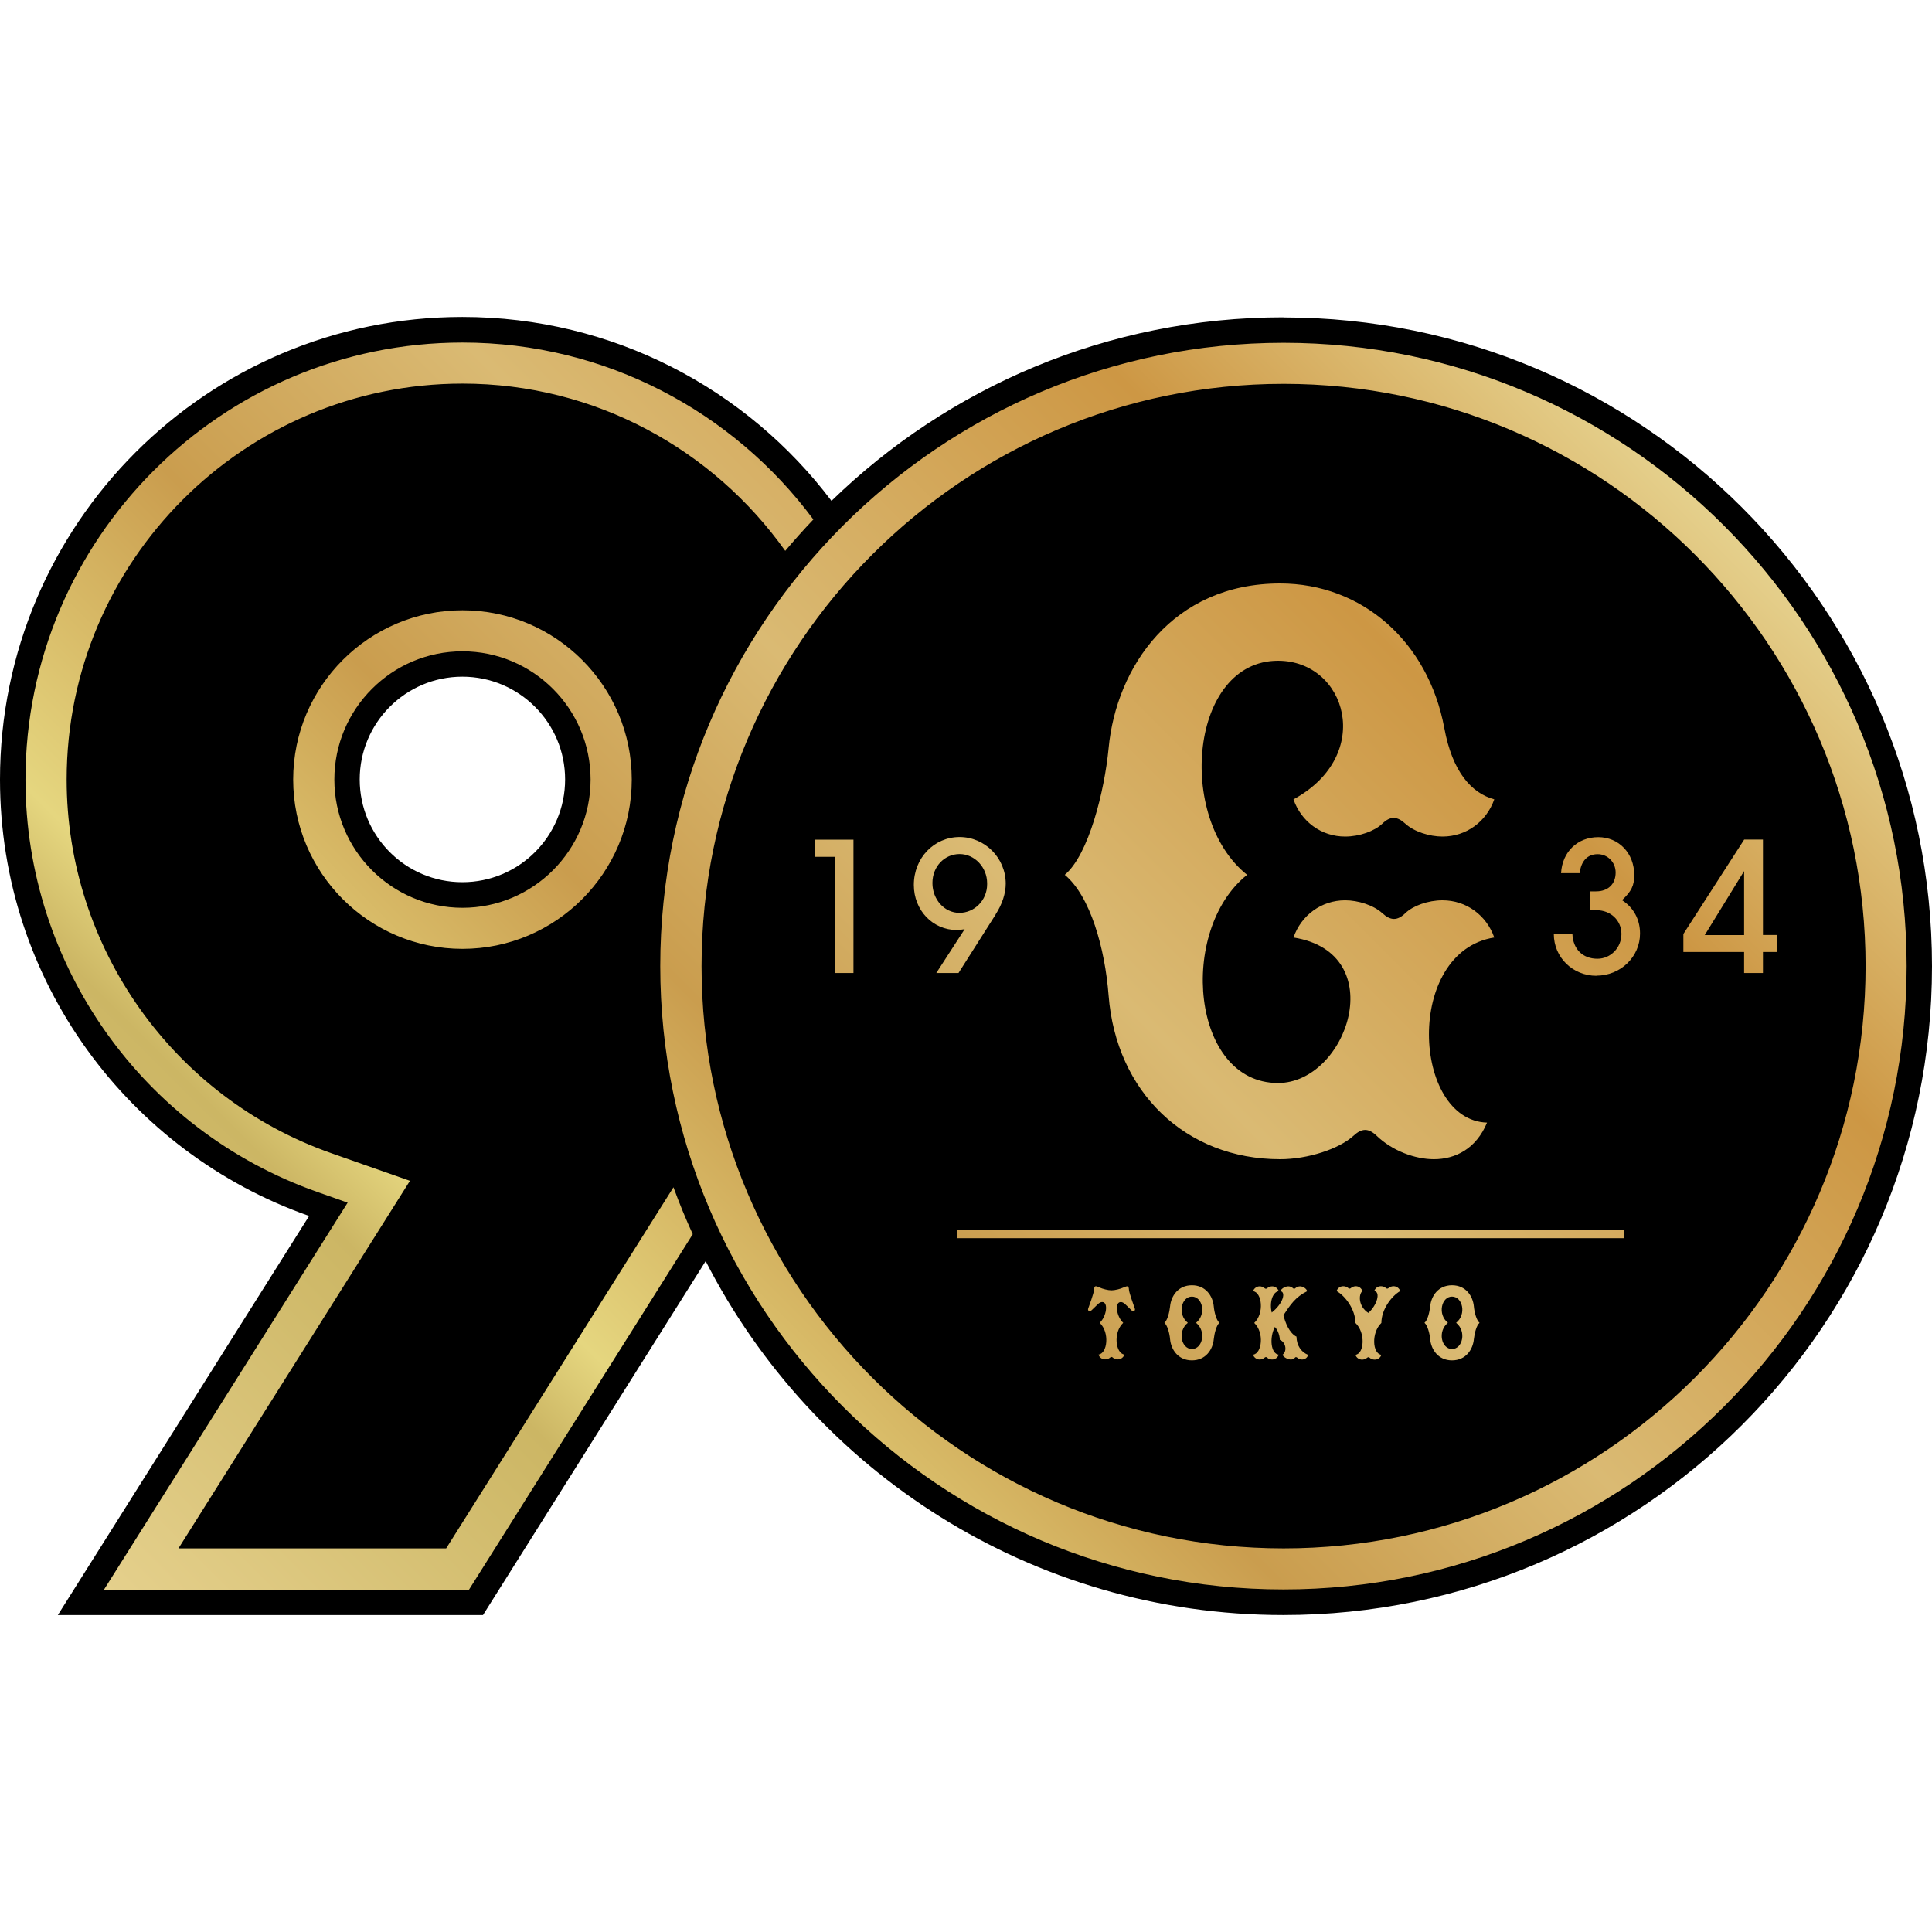
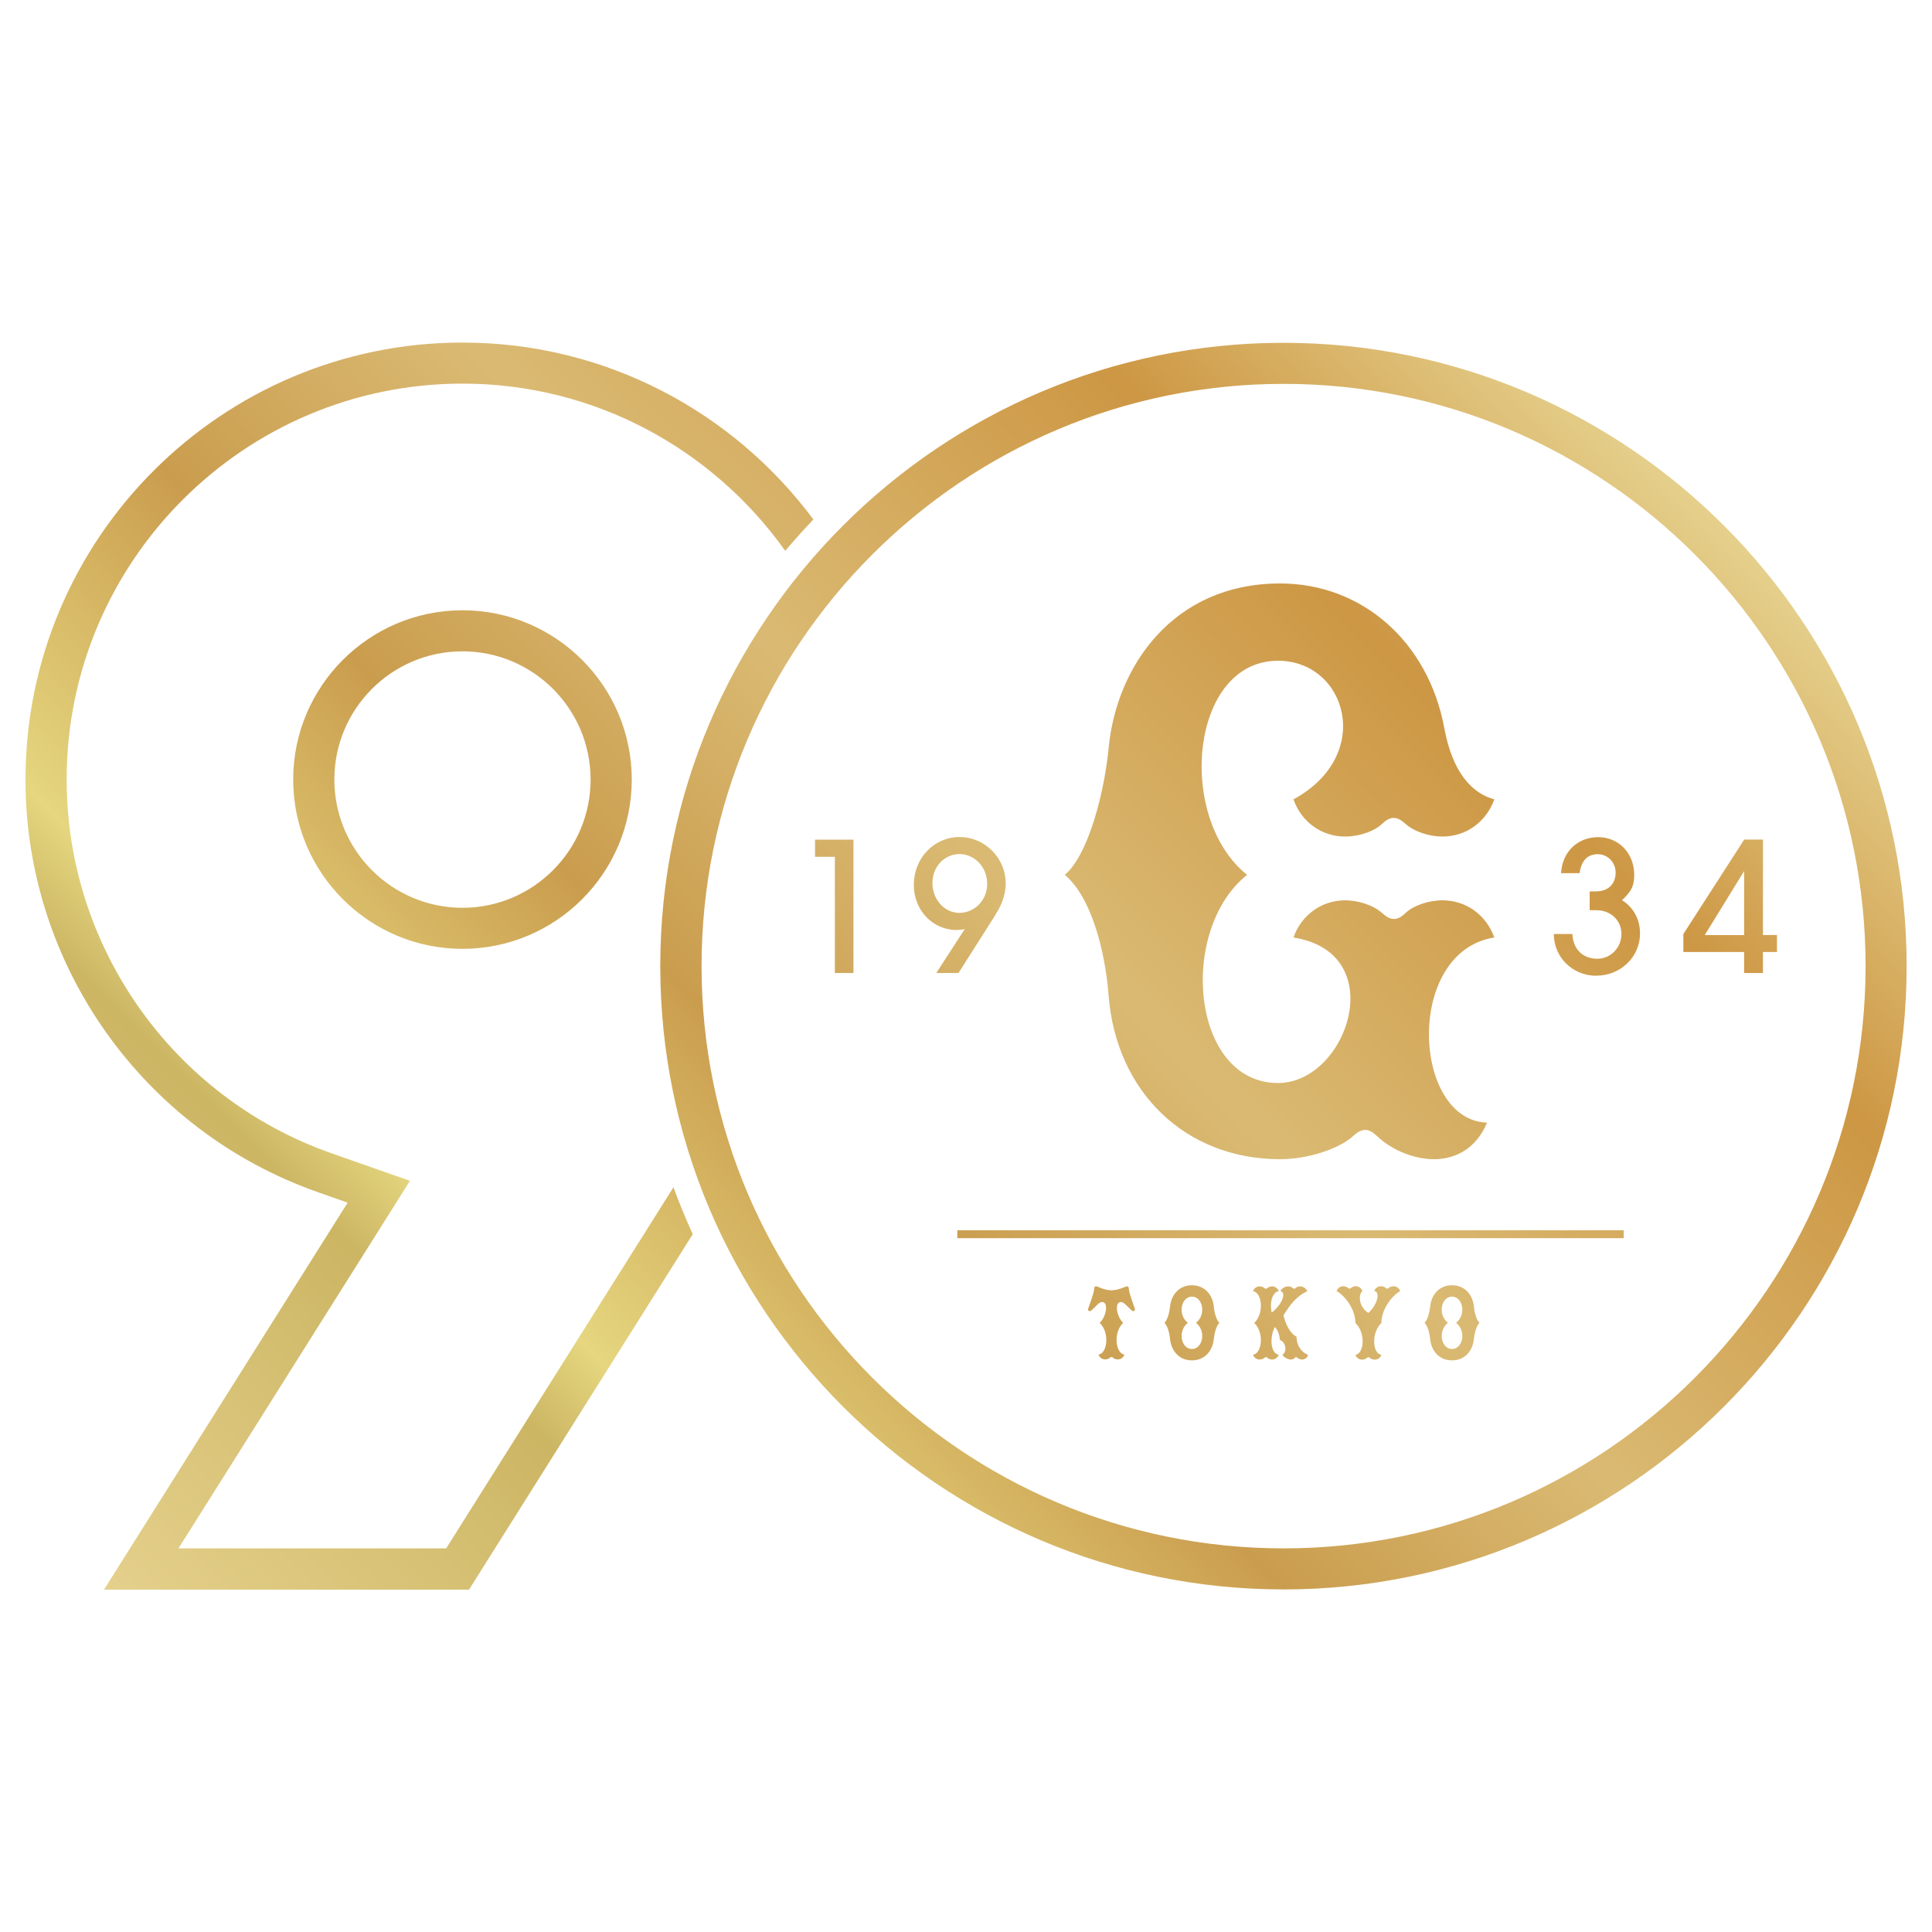
<svg xmlns="http://www.w3.org/2000/svg" id="_ロゴ" data-name="ロゴ" viewBox="0 0 160 160">
  <defs>
    <style>
      .cls-1 {
        fill: url(#linear-gradient);
      }

      .cls-1, .cls-2 {
        stroke-width: 0px;
      }
    </style>
    <linearGradient id="linear-gradient" x1="127.35" y1="28.13" x2="16.23" y2="139.25" gradientUnits="userSpaceOnUse">
      <stop offset="0" stop-color="#e5d08c" />
      <stop offset=".17" stop-color="#cd9744" />
      <stop offset=".4" stop-color="#daba73" />
      <stop offset=".56" stop-color="#ca9d4e" />
      <stop offset=".73" stop-color="#e5d67f" />
      <stop offset=".78" stop-color="#ccb664" />
      <stop offset="1" stop-color="#e5d08c" />
    </linearGradient>
  </defs>
-   <path class="cls-2" d="m106.28,26.28c-14.55,0-27.75,5.8-37.42,15.2-6.99-9.25-18.08-15.23-30.57-15.23C17.15,26.25,0,43.4,0,64.56,0,81.26,10.69,95.46,25.6,100.7l-20.81,33.05h35.21l18.44-29.31c8.89,17.39,26.97,29.31,47.84,29.31,29.67,0,53.72-24.06,53.72-53.73s-24.05-53.73-53.72-53.73Zm-67.99,46.78c-4.7,0-8.5-3.81-8.5-8.51s3.81-8.51,8.5-8.51,8.51,3.81,8.51,8.51-3.81,8.51-8.51,8.51Z" />
  <path class="cls-1" d="m38.3,50.54c-7.73,0-14.02,6.29-14.02,14.02s6.29,14.02,14.02,14.02,14.02-6.29,14.02-14.02-6.29-14.02-14.02-14.02Zm0,24.64c-5.85,0-10.61-4.76-10.61-10.62s4.76-10.62,10.61-10.62,10.61,4.76,10.61,10.62-4.76,10.62-10.61,10.62Zm17.48,23.16c.48,1.32,1.01,2.6,1.59,3.87l-18.53,29.44H8.61l20.18-32.05-2.49-.88c-14.47-5.09-24.19-18.81-24.19-34.15,0-19.96,16.23-36.2,36.19-36.2,11.89,0,22.46,5.77,29.06,14.65-.8.84-1.58,1.71-2.33,2.6-5.95-8.37-15.71-13.85-26.73-13.85-18.08,0-32.78,14.71-32.78,32.79,0,13.9,8.81,26.33,21.91,30.94l6.52,2.29-19.17,30.44h22.17l18.82-29.9Zm50.23-2.34c-7.83,0-13.58-5.57-14.2-13.56-.3-3.89-1.51-8.23-3.63-9.99,1.98-1.65,3.29-6.94,3.63-10.48.63-6.74,5.31-13.65,14.2-13.65,6.77,0,12.26,4.79,13.6,11.97.67,3.64,2.25,5.39,4.14,5.91-.65,1.84-2.31,3.08-4.29,3.08-1.07,0-2.35-.4-3.07-1.06-.69-.63-1.24-.66-1.92,0-.64.61-1.88,1.06-3.07,1.06-1.98,0-3.64-1.24-4.28-3.08,6.74-3.67,4.38-11.48-1.28-11.48-7.28,0-8.47,13.01-2.56,17.73-5.75,4.59-4.63,17.24,2.56,17.24,5.75,0,9.39-10.77,1.28-12.05.64-1.84,2.31-3.08,4.28-3.08,1.07,0,2.34.4,3.07,1.06.69.63,1.24.66,1.92,0,.63-.61,1.88-1.06,3.07-1.06,1.98,0,3.64,1.24,4.29,3.08-7.44,1.18-6.79,15.14-.6,15.33-.9,2.17-2.63,3.03-4.4,3.03-1.54,0-3.43-.68-4.74-1.94-.69-.66-1.24-.63-1.92,0-1.19,1.09-3.78,1.94-6.07,1.94Zm28.46,5.89h-55.19v.65h55.19v-.65Zm-14.22,9.83c.88,0,1.22-1.47.34-2.17.88-.7.54-2.17-.34-2.17s-1.22,1.47-.34,2.17c-.88.7-.54,2.17.34,2.17Zm-1.81-.82c-.04-.46-.21-1.13-.47-1.35.26-.21.42-.89.47-1.35.08-.87.67-1.76,1.81-1.76s1.73.89,1.81,1.76c.04.46.21,1.14.47,1.35-.26.21-.42.89-.47,1.35-.08.87-.67,1.76-1.81,1.76s-1.73-.89-1.81-1.76Zm-25.62-3.07c.12,0,.22.06.32.14.08.06.49.47.56.54.15.15.35.05.28-.14-.08-.22-.45-1.26-.48-1.52-.03-.37-.08-.39-.47-.22-.24.11-.69.23-.98.23s-.74-.12-.98-.23c-.39-.18-.44-.15-.47.22-.02.26-.4,1.3-.48,1.52-.07.19.13.29.28.14.07-.07.48-.47.56-.54.1-.08.2-.14.32-.14.53,0,.36,1.2-.21,1.72.85.8.64,2.55-.1,2.63.08.24.3.4.55.4.14,0,.3-.05.4-.14.09-.08.16-.09.25,0,.08.08.24.14.4.14.25,0,.47-.16.55-.4-.74-.09-.95-1.83-.1-2.63-.57-.53-.73-1.72-.2-1.72Zm5.89,3.89c.88,0,1.22-1.47.34-2.17.88-.7.54-2.17-.34-2.17s-1.22,1.47-.34,2.17c-.88.7-.54,2.17.34,2.17Zm-1.81-.82c-.04-.46-.21-1.13-.47-1.35.26-.21.42-.89.47-1.35.08-.87.67-1.76,1.81-1.76s1.73.89,1.81,1.76c.04.46.21,1.14.47,1.35-.26.21-.42.89-.47,1.35-.08.87-.67,1.76-1.81,1.76s-1.73-.89-1.81-1.76Zm10.49-.19c-.62-.3-.96-1.2-1.1-1.79.56-.85.99-1.51,1.97-1.99-.08-.24-.37-.4-.6-.4-.13,0-.28.06-.37.14-.08.08-.15.08-.23,0-.08-.08-.22-.14-.37-.14-.24,0-.57.17-.65.4.46.06.25,1-.72,1.77-.2-.8.05-1.7.58-1.77-.08-.24-.3-.4-.55-.4-.15,0-.31.07-.39.14-.09.08-.16.08-.25,0-.09-.09-.26-.14-.39-.14-.25,0-.47.17-.55.4.74.09.95,1.83.1,2.63.85.8.64,2.54-.1,2.63.08.24.3.4.55.4.14,0,.3-.06.39-.14.09-.08.16-.09.25,0,.08.08.24.14.39.14.25,0,.47-.16.55-.4-.66-.08-.79-1.4-.32-2.3.41.45.41,1.07.41,1.07.47.17.65.92.22,1.24.12.24.48.39.7.39.13,0,.26-.06.32-.14.06-.08.12-.08.22,0,.1.09.26.14.38.14.23,0,.47-.16.49-.39-.57-.23-.93-.78-.95-1.48Zm4.9-4.19c-.15,0-.31.06-.4.14-.09.08-.16.08-.25,0-.09-.09-.26-.14-.4-.14-.25,0-.47.16-.55.4.72.4,1.56,1.53,1.56,2.64.85.8.74,2.55,0,2.64.08.24.3.4.55.4.14,0,.3-.05.4-.14.09-.08.16-.09.25,0,.08.08.24.14.4.14.26,0,.47-.16.55-.4-.74-.09-.85-1.83,0-2.64,0-1.11.84-2.23,1.56-2.64-.08-.24-.3-.4-.55-.4-.14,0-.3.05-.4.14-.09.08-.16.08-.25,0-.08-.08-.24-.14-.4-.14-.26,0-.47.16-.55.4.54.06.24,1.17-.49,1.81-.84-.54-.82-1.54-.49-1.81-.08-.24-.3-.4-.55-.4Zm-44.79-36.98v1.42h1.64v9.62h1.54v-11.04h-3.18Zm14.95,6.19c.55-.84.84-1.75.84-2.55,0-2.12-1.72-3.86-3.82-3.86s-3.79,1.72-3.79,3.97c0,2.09,1.56,3.73,3.56,3.73.2,0,.33-.02.65-.07l-2.35,3.63h1.84l3.08-4.85Zm-3-.13c-1.22,0-2.23-1.09-2.23-2.47s1.01-2.4,2.25-2.4,2.28,1.09,2.28,2.42v.08c0,1.34-1.06,2.37-2.3,2.37Zm52.76,5.2c2,0,3.61-1.56,3.61-3.49,0-1.16-.53-2.15-1.49-2.76.79-.75,1.01-1.21,1.01-2.09,0-1.79-1.27-3.13-2.98-3.13s-2.98,1.21-3.08,2.98h1.54c.12-1.01.65-1.57,1.49-1.57s1.49.68,1.49,1.52c0,.96-.63,1.56-1.62,1.56h-.53v1.56h.56c1.18,0,2.07.84,2.07,1.97s-.89,2.05-1.99,2.05c-1.21,0-2.02-.79-2.07-2.05h-1.54c0,1.94,1.57,3.46,3.53,3.46Zm12.23-11.26l-5.03,7.81v1.49h5.03v1.74h1.56v-1.74h1.16v-1.41h-1.16v-7.9h-1.56Zm-3.26,7.9l3.26-5.3v5.3h-3.26Zm16.72,2.57c0-28.47-23.15-51.62-51.61-51.62s-51.61,23.16-51.61,51.62,23.15,51.62,51.61,51.62,51.61-23.16,51.61-51.62Zm-3.4,0c0,26.59-21.62,48.22-48.2,48.22s-48.2-21.63-48.2-48.22,21.62-48.22,48.2-48.22,48.2,21.63,48.2,48.22Z" />
</svg>